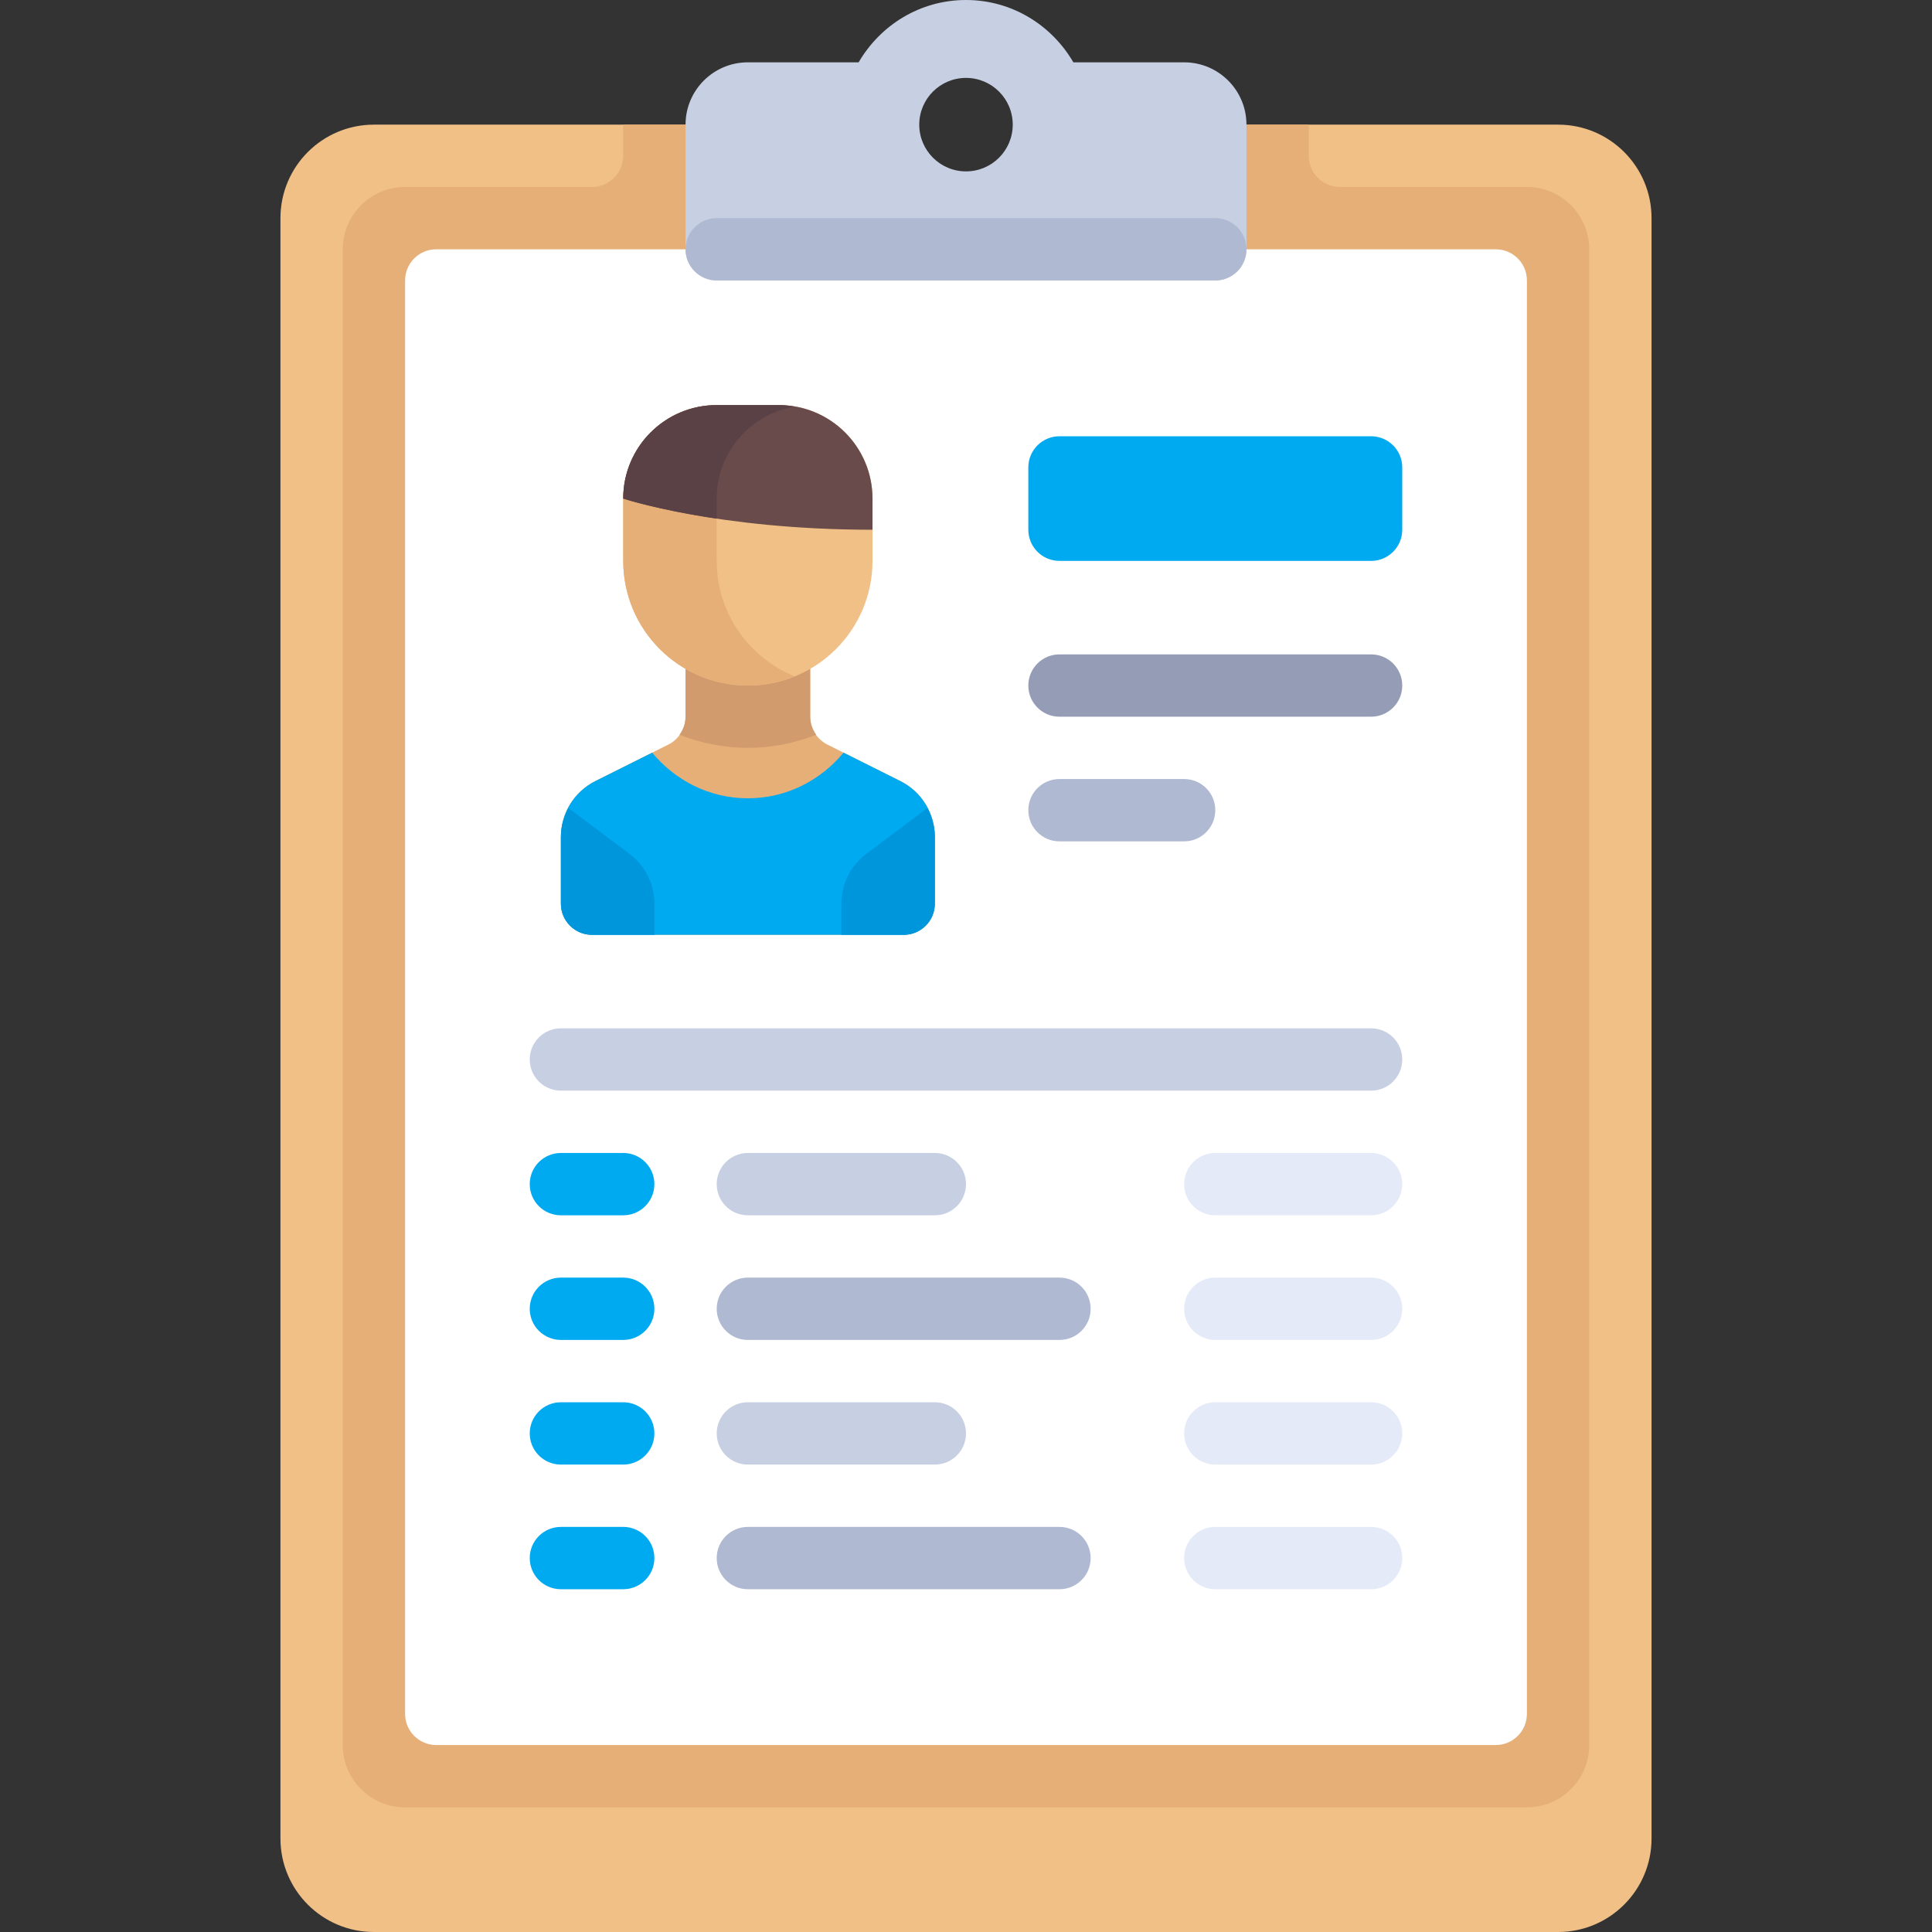
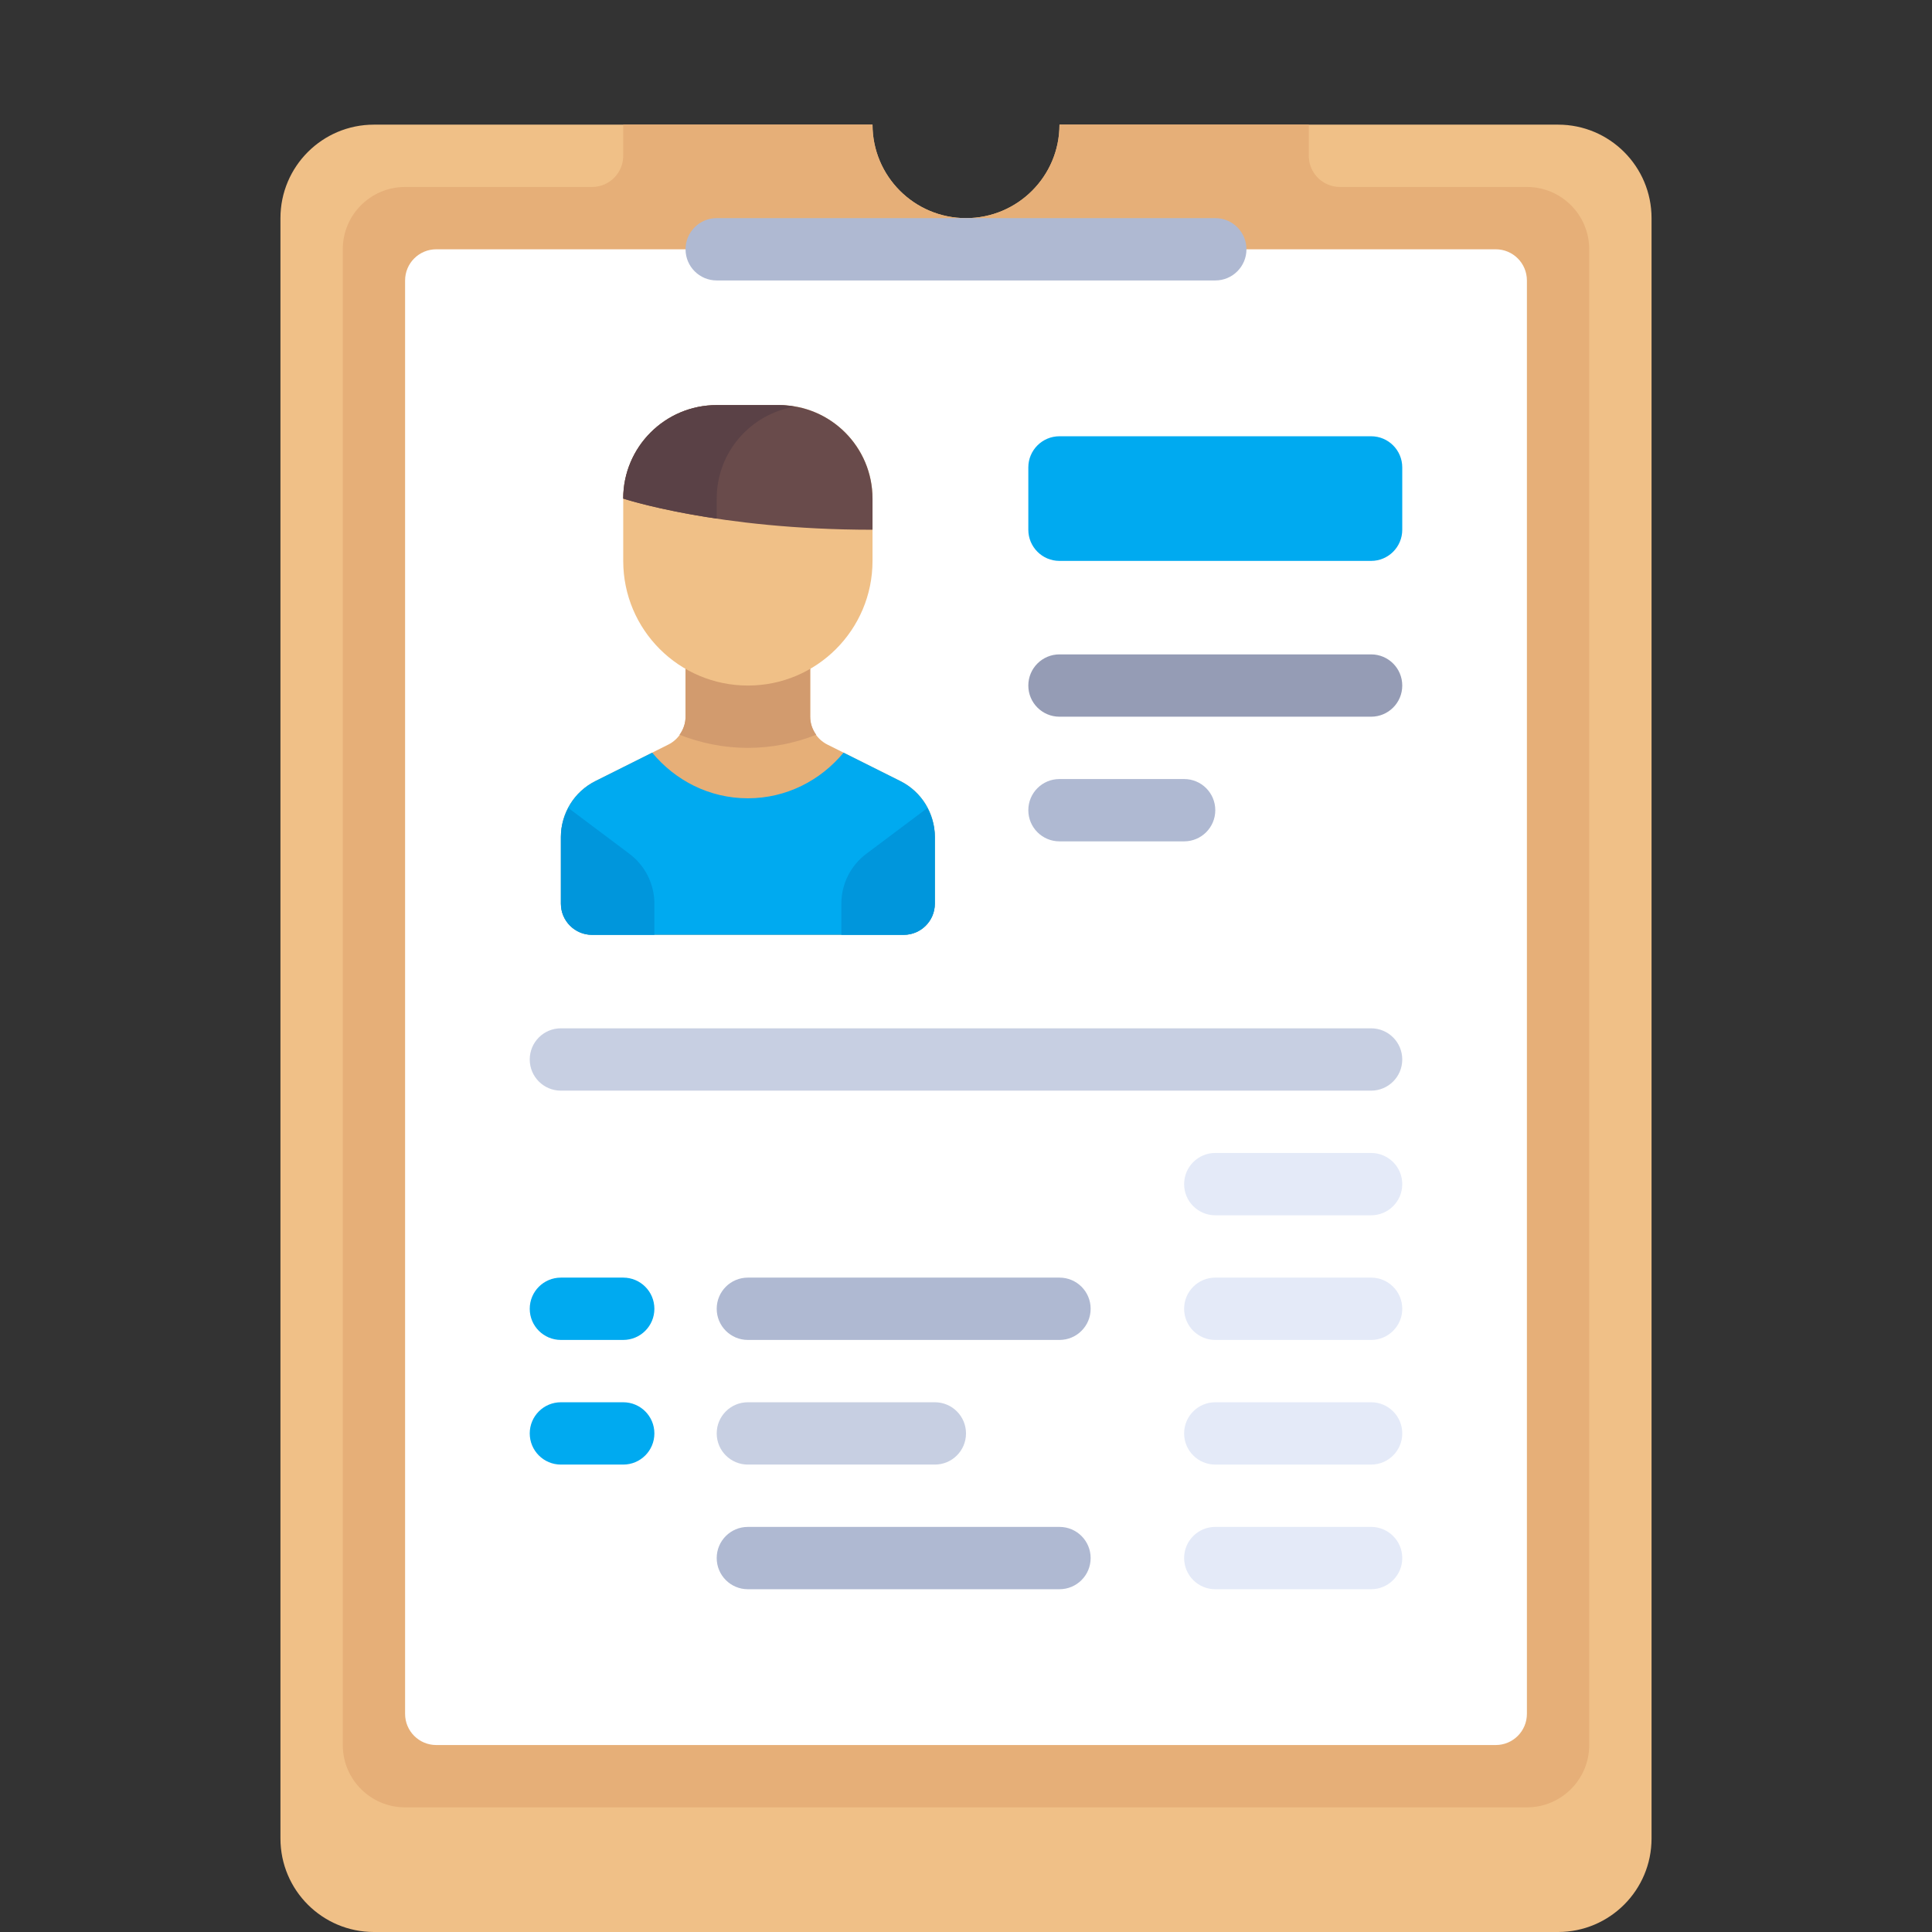
<svg xmlns="http://www.w3.org/2000/svg" version="1.1" id="Layer_1" x="0px" y="0px" viewBox="0 0 511.999 511.999" style="enable-background:new 0 0 511.999 511.999;" xml:space="preserve">
  <rect x="0" y="0" width="511.999" height="511.999" fill="#333333" stroke="none" />
  <path style="fill:#F0C087;" d="M412.903,33.032H280.773c0,13.682-11.092,24.774-24.774,24.774  c-13.682,0-24.774-11.092-24.774-24.774H99.096c-13.682,0-24.774,11.092-24.774,24.774v429.419  c0,13.682,11.092,24.774,24.774,24.774h313.806c13.682,0,24.774-11.092,24.774-24.774V57.806  C437.677,44.124,426.586,33.032,412.903,33.032z" />
  <path style="fill:#E6AF78;" d="M404.644,49.548h-49.548c-4.561,0-8.258-3.698-8.258-8.258v-8.258h-66.065  c0,13.682-11.092,24.774-24.774,24.774c-13.682,0-24.774-11.092-24.774-24.774H165.16v8.258c0,4.56-3.697,8.258-8.258,8.258h-49.548  c-9.121,0-16.516,7.394-16.516,16.516v396.387c0,9.121,7.395,16.516,16.516,16.516h297.29c9.121,0,16.516-7.395,16.516-16.516  V66.065C421.161,56.943,413.766,49.548,404.644,49.548z" />
  <path style="fill:#FFFFFF;" d="M396.386,462.452H115.612c-4.561,0-8.258-3.697-8.258-8.258V74.323c0-4.561,3.697-8.258,8.258-8.258  h280.774c4.561,0,8.258,3.697,8.258,8.258v379.871C404.644,458.754,400.948,462.452,396.386,462.452z" />
-   <path style="fill:#C7CFE2;" d="M313.805,16.516h-29.355C278.729,6.684,268.195,0,255.999,0s-22.729,6.684-28.451,16.516h-29.355  c-9.121,0-16.516,7.394-16.516,16.516v33.032c0,4.56,3.697,8.258,8.258,8.258h132.129c4.561,0,8.258-3.698,8.258-8.258V33.032  C330.323,23.91,322.927,16.516,313.805,16.516z M255.999,45.419c-6.841,0-12.387-5.546-12.387-12.387s5.546-12.387,12.387-12.387  c6.841,0,12.387,5.546,12.387,12.387S262.841,45.419,255.999,45.419z" />
  <path style="fill:#AFB9D2;" d="M322.065,74.323h-132.13c-4.561,0-8.258-3.697-8.258-8.258l0,0c0-4.561,3.697-8.258,8.258-8.258  h132.129c4.561,0,8.258,3.697,8.258,8.258l0,0C330.323,70.625,326.625,74.323,322.065,74.323z" />
  <path style="fill:#00AAF0;" d="M280.773,148.645h82.581c4.561,0,8.258-3.697,8.258-8.258v-16.516c0-4.561-3.697-8.258-8.258-8.258  h-82.581c-4.561,0-8.258,3.697-8.258,8.258v16.516C272.516,144.948,276.213,148.645,280.773,148.645z" />
  <path style="fill:#959CB5;" d="M363.354,189.935h-82.581c-4.565,0-8.258-3.694-8.258-8.258s3.694-8.258,8.258-8.258h82.581  c4.565,0,8.258,3.694,8.258,8.258S367.919,189.935,363.354,189.935z" />
  <path style="fill:#AFB9D2;" d="M313.805,222.968h-33.032c-4.565,0-8.258-3.694-8.258-8.258c0-4.565,3.694-8.258,8.258-8.258h33.032  c4.565,0,8.258,3.694,8.258,8.258C322.065,219.274,318.37,222.968,313.805,222.968z" />
  <path style="fill:#C7CFE2;" d="M363.354,289.032h-214.71c-4.565,0-8.258-3.694-8.258-8.258s3.694-8.258,8.258-8.258h214.71  c4.565,0,8.258,3.694,8.258,8.258S367.919,289.032,363.354,289.032z" />
  <g>
-     <path style="fill:#00AAF0;" d="M165.16,322.065h-16.516c-4.565,0-8.258-3.694-8.258-8.258s3.694-8.258,8.258-8.258h16.516   c4.565,0,8.258,3.694,8.258,8.258S169.725,322.065,165.16,322.065z" />
-     <path style="fill:#00AAF0;" d="M165.16,421.161h-16.516c-4.565,0-8.258-3.694-8.258-8.258s3.694-8.258,8.258-8.258h16.516   c4.565,0,8.258,3.694,8.258,8.258S169.725,421.161,165.16,421.161z" />
    <path style="fill:#00AAF0;" d="M165.16,388.129h-16.516c-4.565,0-8.258-3.694-8.258-8.258s3.694-8.258,8.258-8.258h16.516   c4.565,0,8.258,3.694,8.258,8.258S169.725,388.129,165.16,388.129z" />
    <path style="fill:#00AAF0;" d="M165.16,355.097h-16.516c-4.565,0-8.258-3.694-8.258-8.258s3.694-8.258,8.258-8.258h16.516   c4.565,0,8.258,3.694,8.258,8.258S169.725,355.097,165.16,355.097z" />
  </g>
-   <path style="fill:#C7CFE2;" d="M247.742,322.065h-49.548c-4.565,0-8.258-3.694-8.258-8.258s3.694-8.258,8.258-8.258h49.548  c4.565,0,8.258,3.694,8.258,8.258S252.305,322.065,247.742,322.065z" />
  <path style="fill:#AFB9D2;" d="M280.773,421.161h-82.581c-4.565,0-8.258-3.694-8.258-8.258s3.694-8.258,8.258-8.258h82.581  c4.565,0,8.258,3.694,8.258,8.258S285.339,421.161,280.773,421.161z" />
  <path style="fill:#C7CFE2;" d="M247.742,388.129h-49.548c-4.565,0-8.258-3.694-8.258-8.258s3.694-8.258,8.258-8.258h49.548  c4.565,0,8.258,3.694,8.258,8.258S252.305,388.129,247.742,388.129z" />
  <path style="fill:#AFB9D2;" d="M280.773,355.097h-82.581c-4.565,0-8.258-3.694-8.258-8.258s3.694-8.258,8.258-8.258h82.581  c4.565,0,8.258,3.694,8.258,8.258S285.339,355.097,280.773,355.097z" />
  <g>
    <path style="fill:#E4EAF8;" d="M363.354,355.097h-41.29c-4.565,0-8.258-3.694-8.258-8.258s3.694-8.258,8.258-8.258h41.29   c4.565,0,8.258,3.694,8.258,8.258S367.919,355.097,363.354,355.097z" />
    <path style="fill:#E4EAF8;" d="M363.354,322.065h-41.29c-4.565,0-8.258-3.694-8.258-8.258s3.694-8.258,8.258-8.258h41.29   c4.565,0,8.258,3.694,8.258,8.258S367.919,322.065,363.354,322.065z" />
    <path style="fill:#E4EAF8;" d="M363.354,388.129h-41.29c-4.565,0-8.258-3.694-8.258-8.258s3.694-8.258,8.258-8.258h41.29   c4.565,0,8.258,3.694,8.258,8.258S367.919,388.129,363.354,388.129z" />
    <path style="fill:#E4EAF8;" d="M363.354,421.161h-41.29c-4.565,0-8.258-3.694-8.258-8.258s3.694-8.258,8.258-8.258h41.29   c4.565,0,8.258,3.694,8.258,8.258S367.919,421.161,363.354,421.161z" />
  </g>
  <path style="fill:#E6AF78;" d="M238.613,206.991l-19.338-9.669c-2.798-1.399-4.565-4.258-4.565-7.386V173.42h-33.032v16.516  c0,3.128-1.767,5.988-4.565,7.386l-19.338,9.669c-5.595,2.798-9.129,8.516-9.129,14.772v17.721c0,4.561,3.697,8.258,8.258,8.258  h82.581c4.561,0,8.258-3.697,8.258-8.258v-17.721C247.742,215.507,244.207,209.789,238.613,206.991z" />
  <path style="fill:#D29B6E;" d="M181.676,173.419v16.516c0,1.762-0.607,3.403-1.597,4.782c5.618,2.217,11.717,3.476,18.113,3.476  c6.397,0,12.495-1.259,18.113-3.476c-0.989-1.379-1.597-3.02-1.597-4.782v-16.516H181.676z" />
  <path style="fill:#00AAF0;" d="M238.611,206.991l-15.063-7.532c-6.059,7.328-15.104,12.097-25.356,12.097  s-19.297-4.769-25.356-12.097l-15.063,7.532c-5.595,2.798-9.13,8.517-9.13,14.772v17.721c0,4.56,3.697,8.258,8.258,8.258h82.581  c4.561,0,8.258-3.698,8.258-8.258v-17.721C247.742,215.507,244.207,209.789,238.611,206.991z" />
  <g>
    <path style="fill:#0096DC;" d="M173.419,239.484c0-5.199-2.448-10.094-6.607-13.213l-16.171-12.128   c-1.22,2.324-1.996,4.895-1.996,7.62v17.721c0,4.561,3.697,8.258,8.258,8.258h16.516V239.484z" />
    <path style="fill:#0096DC;" d="M222.967,239.484c0-5.199,2.448-10.094,6.606-13.213l16.171-12.128   c1.22,2.324,1.996,4.895,1.996,7.62v17.721c0,4.561-3.697,8.258-8.258,8.258h-16.516L222.967,239.484L222.967,239.484z" />
  </g>
  <path style="fill:#F0C087;" d="M198.193,181.677L198.193,181.677c-18.243,0-33.032-14.789-33.032-33.032v-16.516  c0-13.682,11.092-24.774,24.774-24.774h16.516c13.682,0,24.774,11.092,24.774,24.774v16.516  C231.225,166.888,216.436,181.677,198.193,181.677z" />
-   <path style="fill:#E6AF78;" d="M189.936,148.645v-16.516c0-12.268,8.939-22.383,20.645-24.358c-1.35-0.228-2.715-0.416-4.129-0.416  h-16.516c-13.682,0-24.774,11.092-24.774,24.774v16.516c0,18.243,14.789,33.032,33.032,33.032c4.388,0,8.556-0.896,12.387-2.45  C198.484,174.323,189.936,162.501,189.936,148.645z" />
  <path style="fill:#694B4B;" d="M165.16,132.129c0,0,24.774,8.258,66.064,8.258v-8.258c0-13.682-11.092-24.774-24.774-24.774h-16.516  C176.253,107.355,165.16,118.447,165.16,132.129L165.16,132.129z" />
  <path style="fill:#5A4146;" d="M189.936,132.129c0-12.268,8.939-22.383,20.645-24.358c-1.35-0.228-2.715-0.416-4.129-0.416h-16.516  c-13.682,0-24.774,11.092-24.774,24.774c0,0,8.882,2.937,24.774,5.308V132.129z" />
  <g>
</g>
  <g>
</g>
  <g>
</g>
  <g>
</g>
  <g>
</g>
  <g>
</g>
  <g>
</g>
  <g>
</g>
  <g>
</g>
  <g>
</g>
  <g>
</g>
  <g>
</g>
  <g>
</g>
  <g>
</g>
  <g>
</g>
</svg>